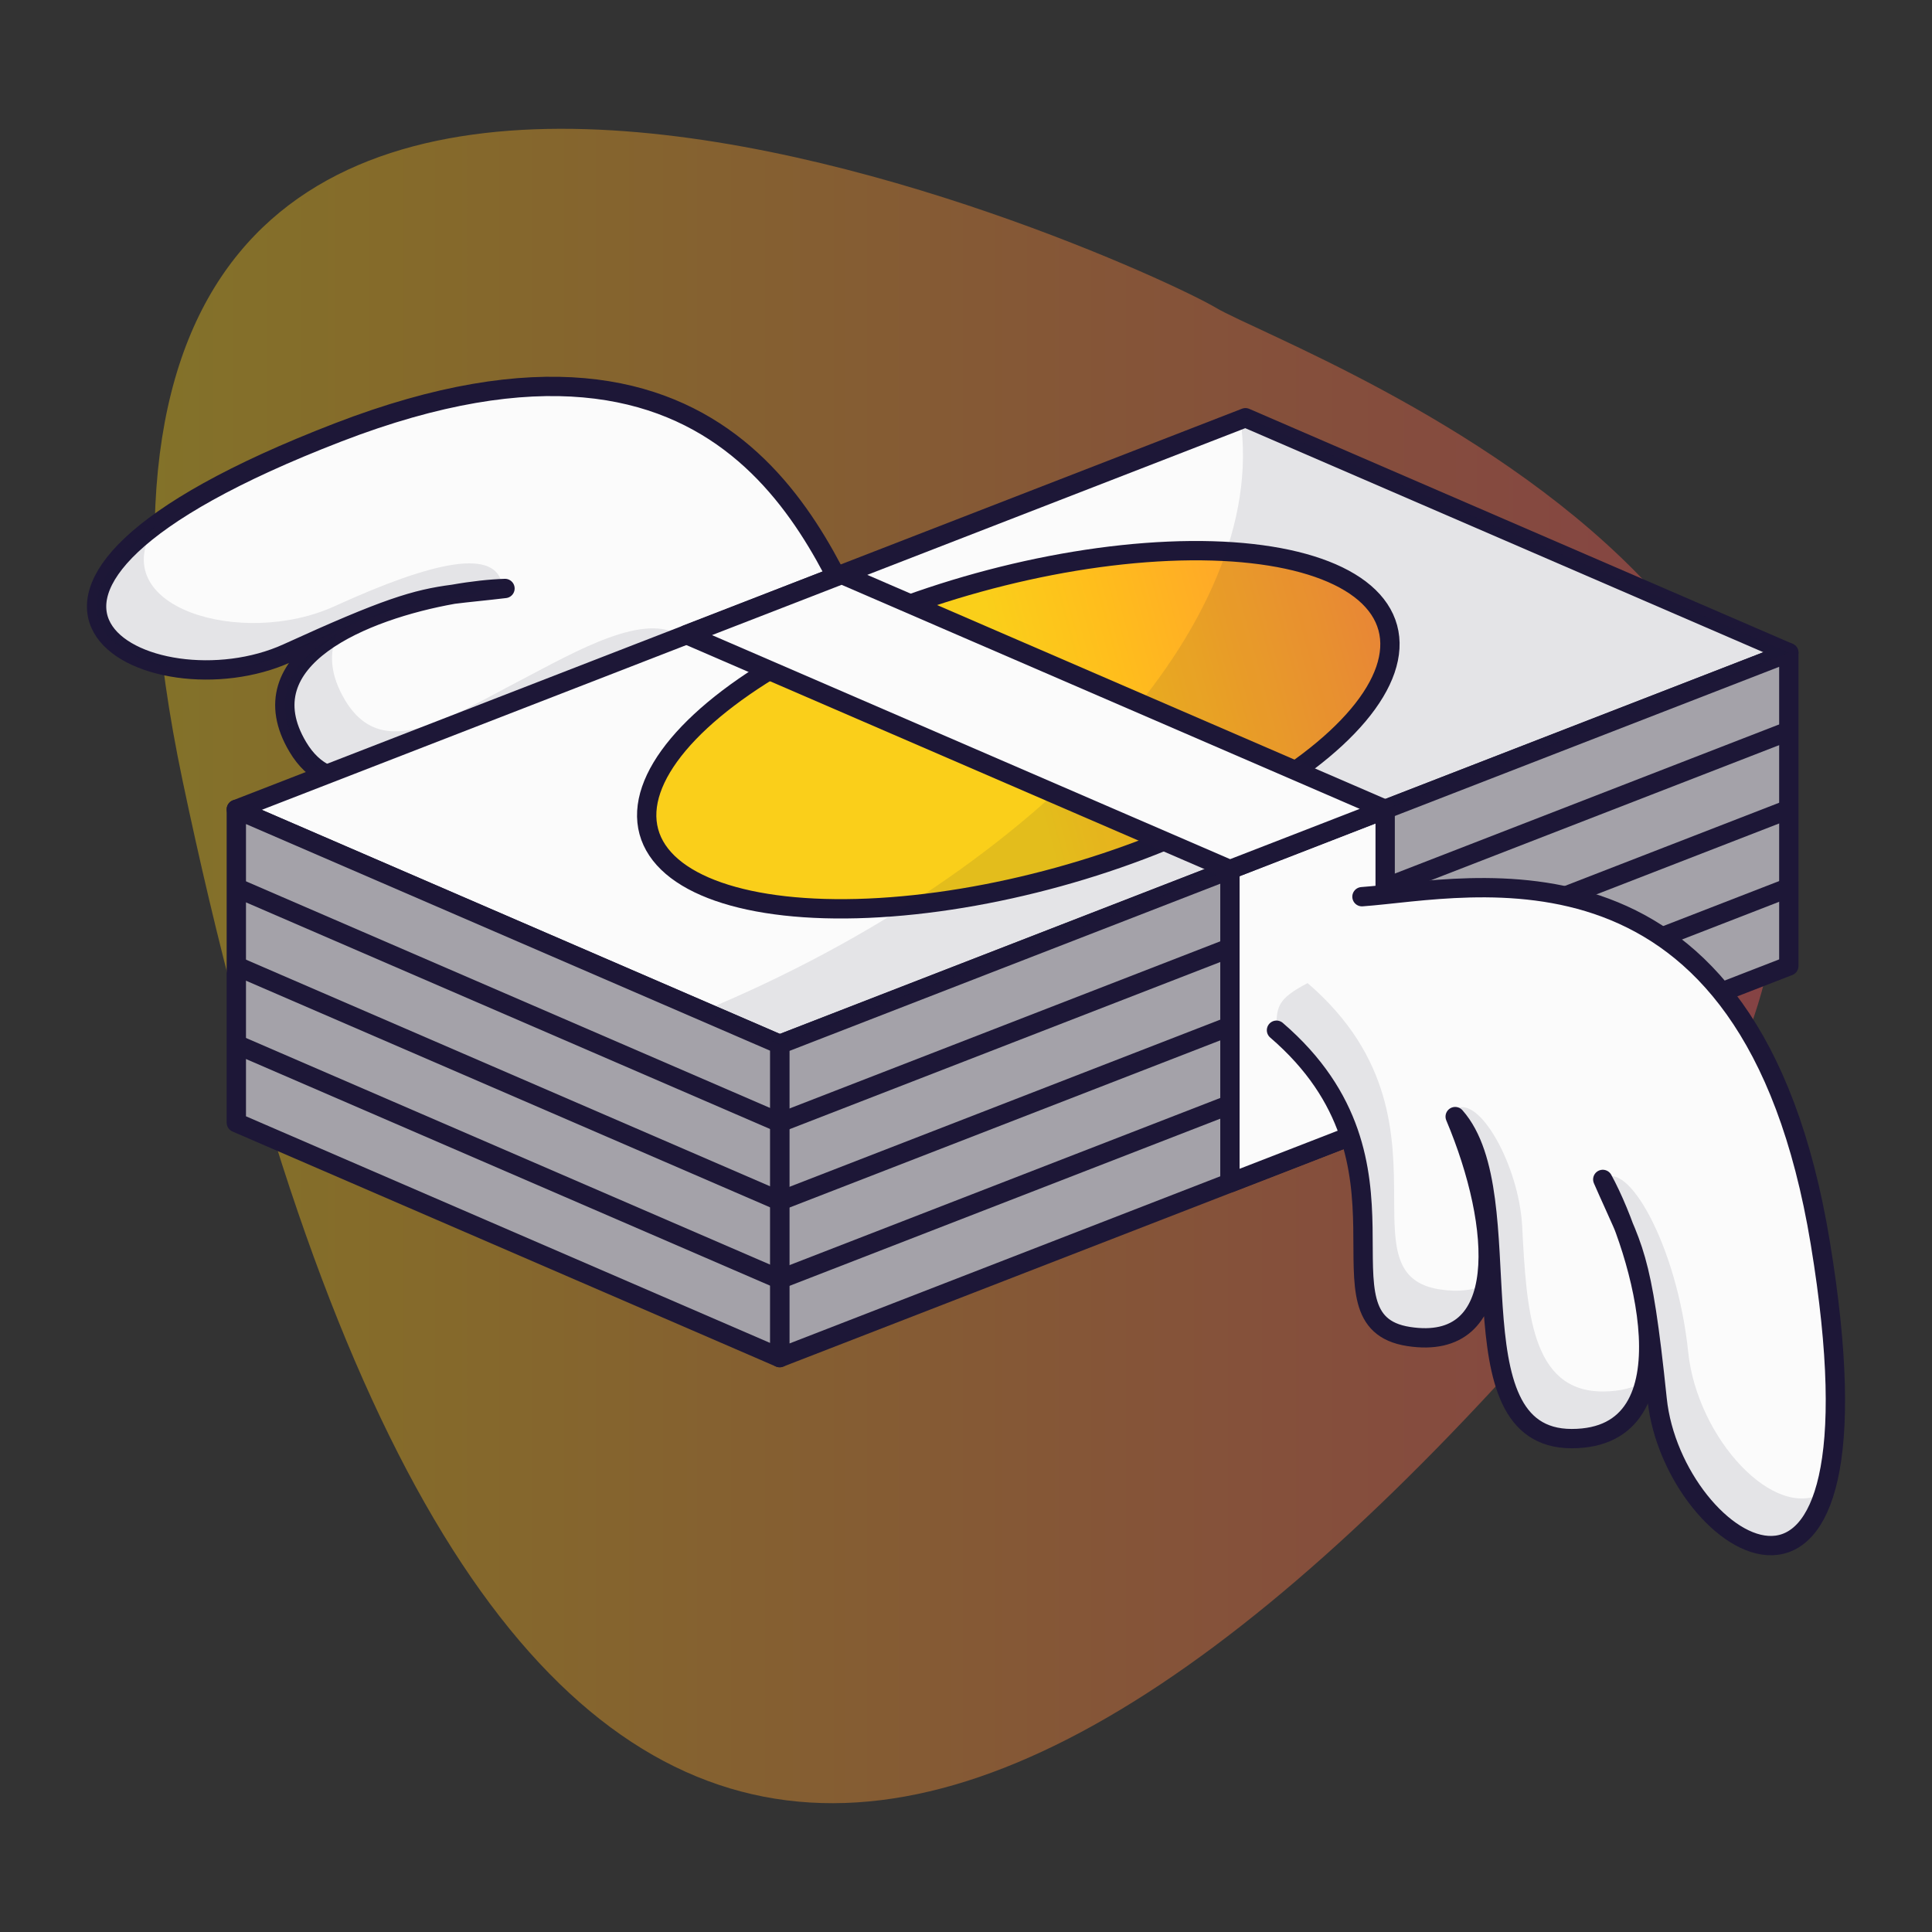
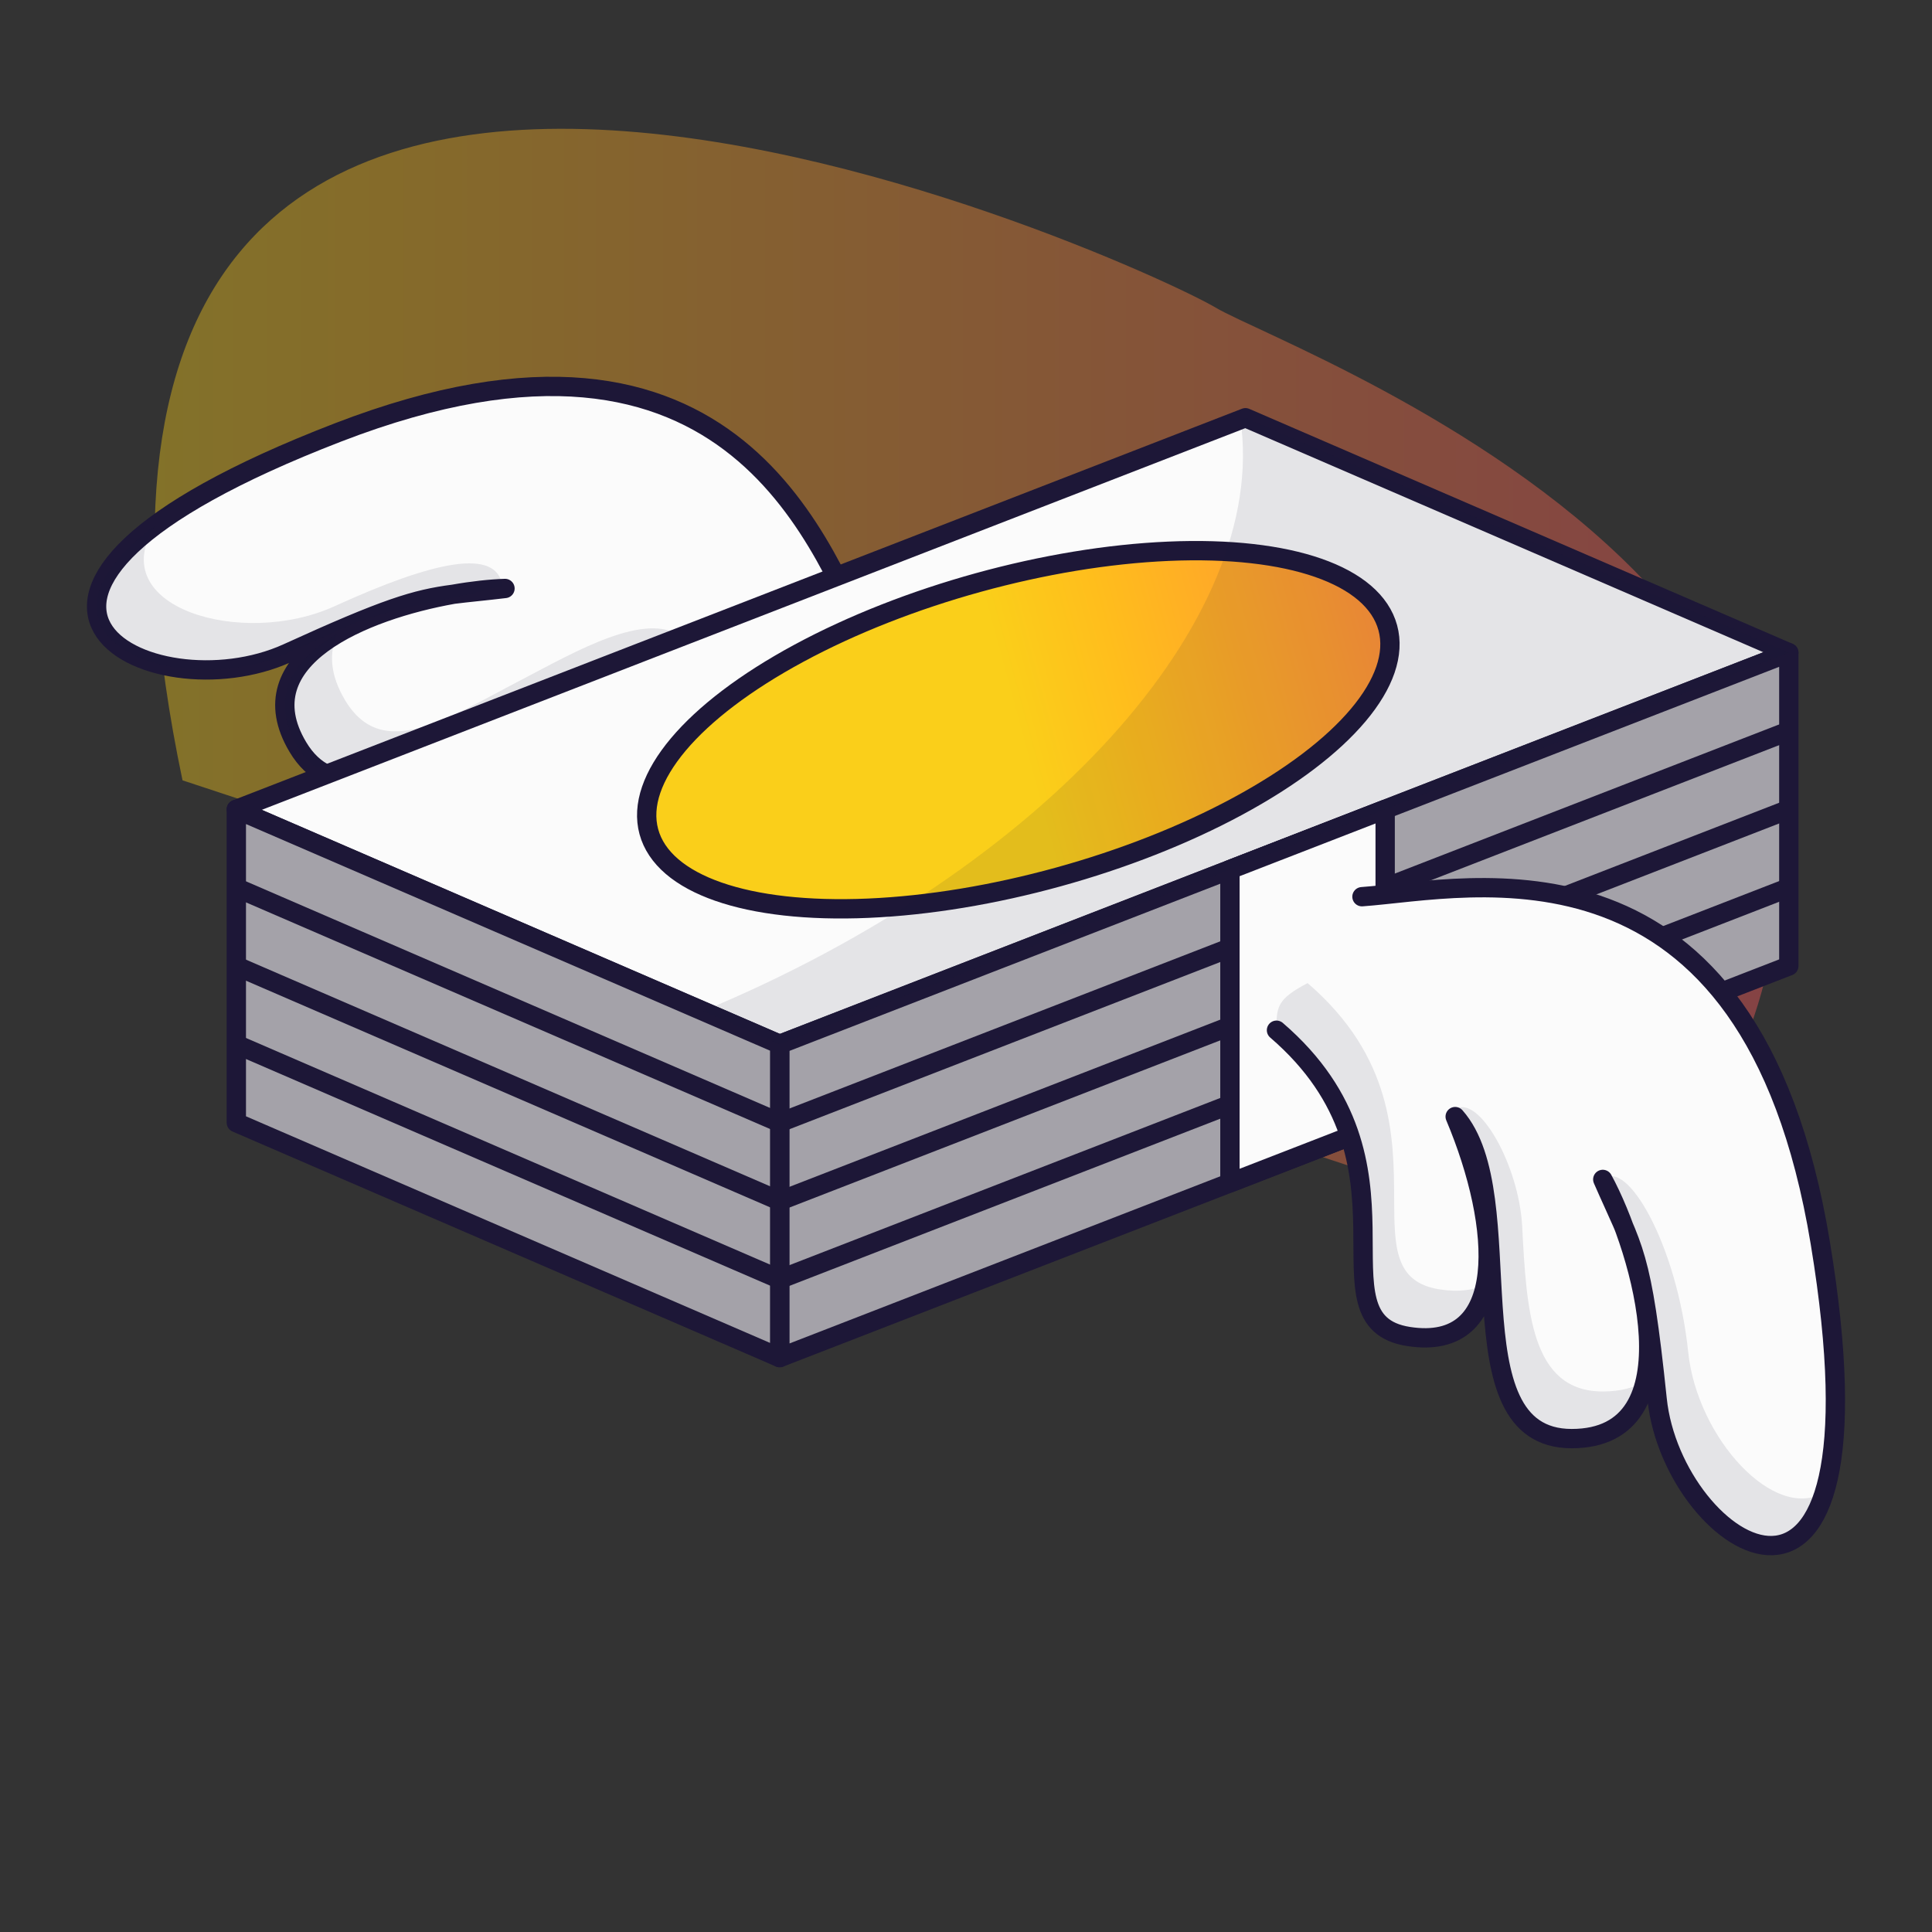
<svg xmlns="http://www.w3.org/2000/svg" width="100" height="100" viewBox="0 0 100 100" fill="none">
  <rect x="0" y="0" width="100" height="100" fill="#333333" stroke="none" />
-   <path opacity="0.4" d="M9.447 40.39C-2.07 -14.418 58.809 13.475 62.922 15.922C67.036 18.369 109.816 33.539 83.49 64.858C50.582 104.006 23.845 108.9 9.447 40.39Z" fill="url(#paint0_linear_8_212)" />
+   <path opacity="0.4" d="M9.447 40.39C-2.07 -14.418 58.809 13.475 62.922 15.922C67.036 18.369 109.816 33.539 83.49 64.858Z" fill="url(#paint0_linear_8_212)" />
  <path d="M45.179 33.816C42.621 28.737 38.269 14.366 17.496 22.382C-4.516 30.876 7.815 37.03 14.882 33.803C19.997 31.468 21.504 31.014 23.466 30.758C18.846 31.578 12.684 34.084 15.416 38.664C18.739 44.233 27.487 34.368 32.884 35.42C26.71 36.238 20.928 39.178 24.328 43.289C27.728 47.401 31.407 37.703 41.511 41.154L45.179 33.816Z" fill="#FBFBFB" />
  <path d="M23.466 30.758C21.504 31.014 19.997 31.468 14.882 33.803C7.815 37.03 -4.516 30.876 17.496 22.382C38.269 14.366 42.621 28.737 45.179 33.816L41.511 41.154C31.407 37.703 27.728 47.401 24.328 43.289C20.928 39.178 26.71 36.238 32.884 35.42C27.487 34.368 18.739 44.233 15.416 38.664C12.684 34.084 18.846 31.578 23.466 30.758ZM23.466 30.758C24.215 30.661 25.031 30.592 26.138 30.459C25.39 30.483 24.464 30.581 23.466 30.758Z" stroke="#1D1737" stroke-linecap="round" stroke-linejoin="round" />
  <path d="M8.05 27.173C5.296 31.431 12.525 33.567 17.325 31.375C22.439 29.04 25.743 28.32 26.005 30.344C22.893 31.153 19.637 31.558 17.542 32.618C16.777 32.948 15.901 33.338 14.882 33.803C9.239 36.38 0.239 32.975 8.05 27.173Z" fill="#1D1737" fill-opacity="0.1" />
  <path d="M17.457 32.796C15.182 34.13 13.864 36.063 15.416 38.664C17.34 41.888 21.081 39.94 24.939 37.931C25.294 37.746 25.649 37.561 26.005 37.38C28.477 36.236 31.441 34.39 35.327 32.992C33.476 31.558 29.77 33.739 26.964 35.2C23.106 37.208 19.782 39.46 17.858 36.236C17.074 34.922 17.023 33.778 17.457 32.796Z" fill="#1D1737" fill-opacity="0.1" />
  <path d="M64.464 21.622L12.232 41.892L40.357 54.054L92.589 33.784L64.464 21.622Z" fill="#FBFBFB" stroke="#1D1737" stroke-linejoin="round" />
  <path d="M92.589 50L40.357 70.27L40.357 54.054L92.589 33.784L92.589 50Z" fill="#A4A2A9" stroke="#1D1737" stroke-linejoin="round" />
  <path d="M40.357 66.216L92.589 45.946" stroke="#1D1737" stroke-linejoin="round" />
  <path d="M40.357 62.162L92.589 41.892" stroke="#1D1737" stroke-linejoin="round" />
  <path d="M40.357 58.108L92.589 37.838" stroke="#1D1737" stroke-linejoin="round" />
  <path d="M12.232 58.108L40.357 70.27L40.357 54.054L12.232 41.892L12.232 58.108Z" fill="#A4A2A9" stroke="#1D1737" stroke-linejoin="round" />
  <path d="M40.357 66.216L12.232 54.054" stroke="#1D1737" stroke-linejoin="round" />
  <path d="M40.357 62.162L12.232 50" stroke="#1D1737" stroke-linejoin="round" />
  <path d="M40.357 58.108L12.232 45.946" stroke="#1D1737" stroke-linejoin="round" />
  <path d="M71.696 58.108L63.661 61.227V45.01L71.696 41.892V58.108Z" fill="#FBFBFB" stroke="#1D1737" stroke-linejoin="round" />
  <path d="M70.495 46.413C76.124 46.007 90.599 42.38 94.218 64.331C98.053 87.591 86.578 80.153 85.774 72.429C85.192 66.839 84.821 65.312 84.05 63.495C85.678 67.884 86.642 74.462 81.351 74.462C74.918 74.462 78.939 61.892 75.32 57.795C77.732 63.518 78.134 69.99 72.907 69.177C67.68 68.364 74.113 60.234 66.071 53.324L70.495 46.413Z" fill="#FBFBFB" />
  <path d="M66.071 53.324C70.521 57.147 70.539 61.343 70.553 64.468C70.564 66.99 70.572 68.814 72.907 69.177C75.304 69.55 76.517 68.391 76.896 66.475C76.286 66.786 75.501 66.891 74.515 66.738C72.18 66.375 72.172 64.551 72.161 62.029C72.147 58.904 72.129 54.708 67.68 50.885C66.071 51.729 66.071 52.136 66.071 53.324Z" fill="#1D1737" fill-opacity="0.1" />
  <path d="M77.199 66.294C77.422 70.496 77.738 74.462 81.351 74.462C83.636 74.462 84.755 73.235 85.157 71.487C84.589 71.829 83.866 72.023 82.959 72.023C79.235 72.023 79.014 67.81 78.787 63.468C78.621 60.309 76.526 56.607 75.32 57.42C76.526 62.029 77.33 63.924 77.199 66.294Z" fill="#1D1737" fill-opacity="0.1" />
  <path d="M85.635 71.132C85.68 71.539 85.726 71.97 85.774 72.429C86.356 78.014 92.517 83.45 94.434 77.237C91.855 78.8 87.846 74.442 87.382 69.99C86.8 64.4 84.166 59.859 82.959 61.079C84.223 64.485 85.285 67.989 85.635 71.132Z" fill="#1D1737" fill-opacity="0.1" />
  <path d="M70.495 46.413C76.124 46.007 90.599 42.38 94.218 64.331C98.053 87.591 86.578 80.153 85.774 72.429C84.97 64.706 84.568 64.737 82.959 61.047C84.97 64.737 87.785 74.462 81.351 74.462C74.918 74.462 78.939 61.892 75.32 57.795C77.732 63.518 78.134 69.99 72.907 69.177C67.68 68.364 74.113 60.234 66.071 53.324" stroke="#1D1737" stroke-linecap="round" stroke-linejoin="round" />
  <ellipse rx="19.838" ry="7.897" transform="matrix(0.964 -0.266 0.262 0.965 52.708 37.771)" fill="url(#paint1_linear_8_212)" stroke="#1D1737" />
  <path d="M36.382 52.335L40.357 54.054L92.589 33.784L64.464 21.622L64.207 21.721C65.708 32.108 54.055 44.987 36.382 52.335Z" fill="#1D1737" fill-opacity="0.1" />
-   <path d="M43.572 29.73L35.536 32.848L63.661 45.01L71.697 41.892L43.572 29.73Z" fill="#FBFBFB" stroke="#1D1737" stroke-linejoin="round" />
  <defs>
    <linearGradient id="paint0_linear_8_212" x1="8" y1="6.667" x2="92" y2="6.667" gradientUnits="userSpaceOnUse">
      <stop stop-color="#FACF1A" />
      <stop offset="0.143" stop-color="#FFBE1C" />
      <stop offset="0.286" stop-color="#FFAC26" />
      <stop offset="0.429" stop-color="#FF9B31" />
      <stop offset="0.571" stop-color="#FF893C" />
      <stop offset="0.714" stop-color="#FF7848" />
      <stop offset="0.857" stop-color="#FF6853" />
      <stop offset="1" stop-color="#FF595E" />
    </linearGradient>
    <linearGradient id="paint1_linear_8_212" x1="0" y1="0" x2="39.676" y2="0" gradientUnits="userSpaceOnUse">
      <stop stop-color="#FACF1A" />
      <stop offset="0.143" stop-color="#FFBE1C" />
      <stop offset="0.286" stop-color="#FFAC26" />
      <stop offset="0.429" stop-color="#FF9B31" />
      <stop offset="0.571" stop-color="#FF893C" />
      <stop offset="0.714" stop-color="#FF7848" />
      <stop offset="0.857" stop-color="#FF6853" />
      <stop offset="1" stop-color="#FF595E" />
    </linearGradient>
  </defs>
</svg>